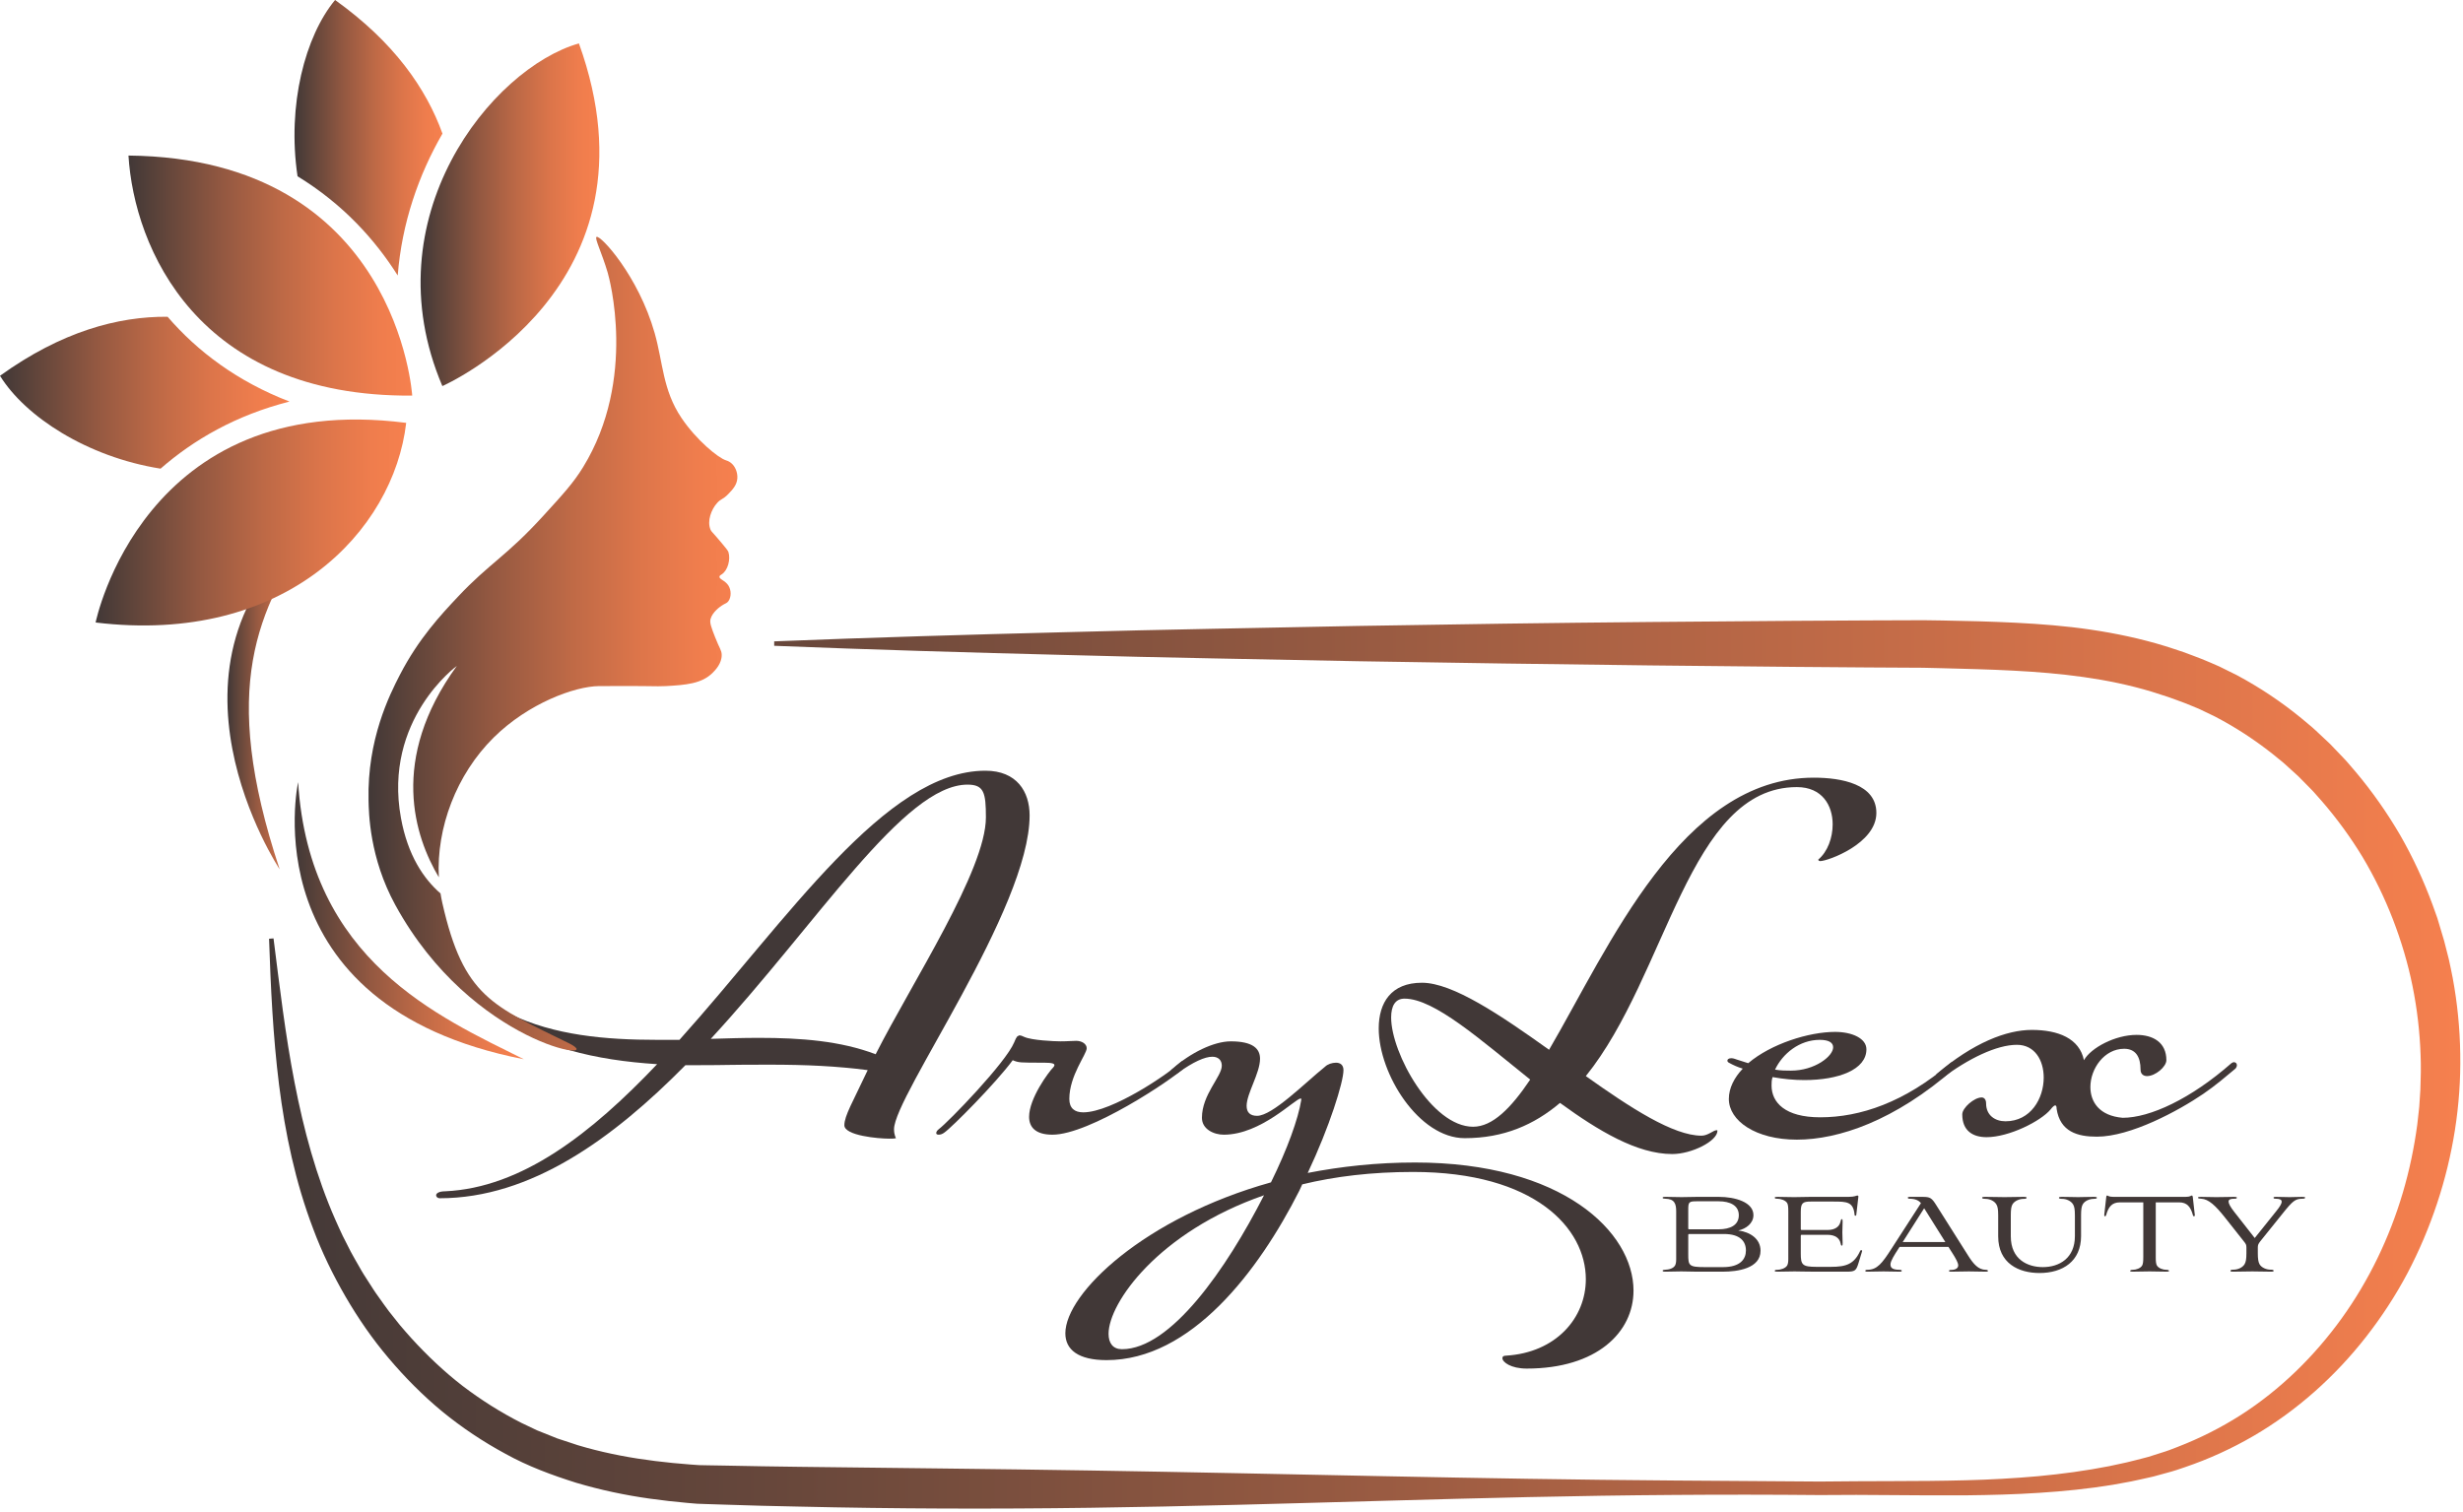
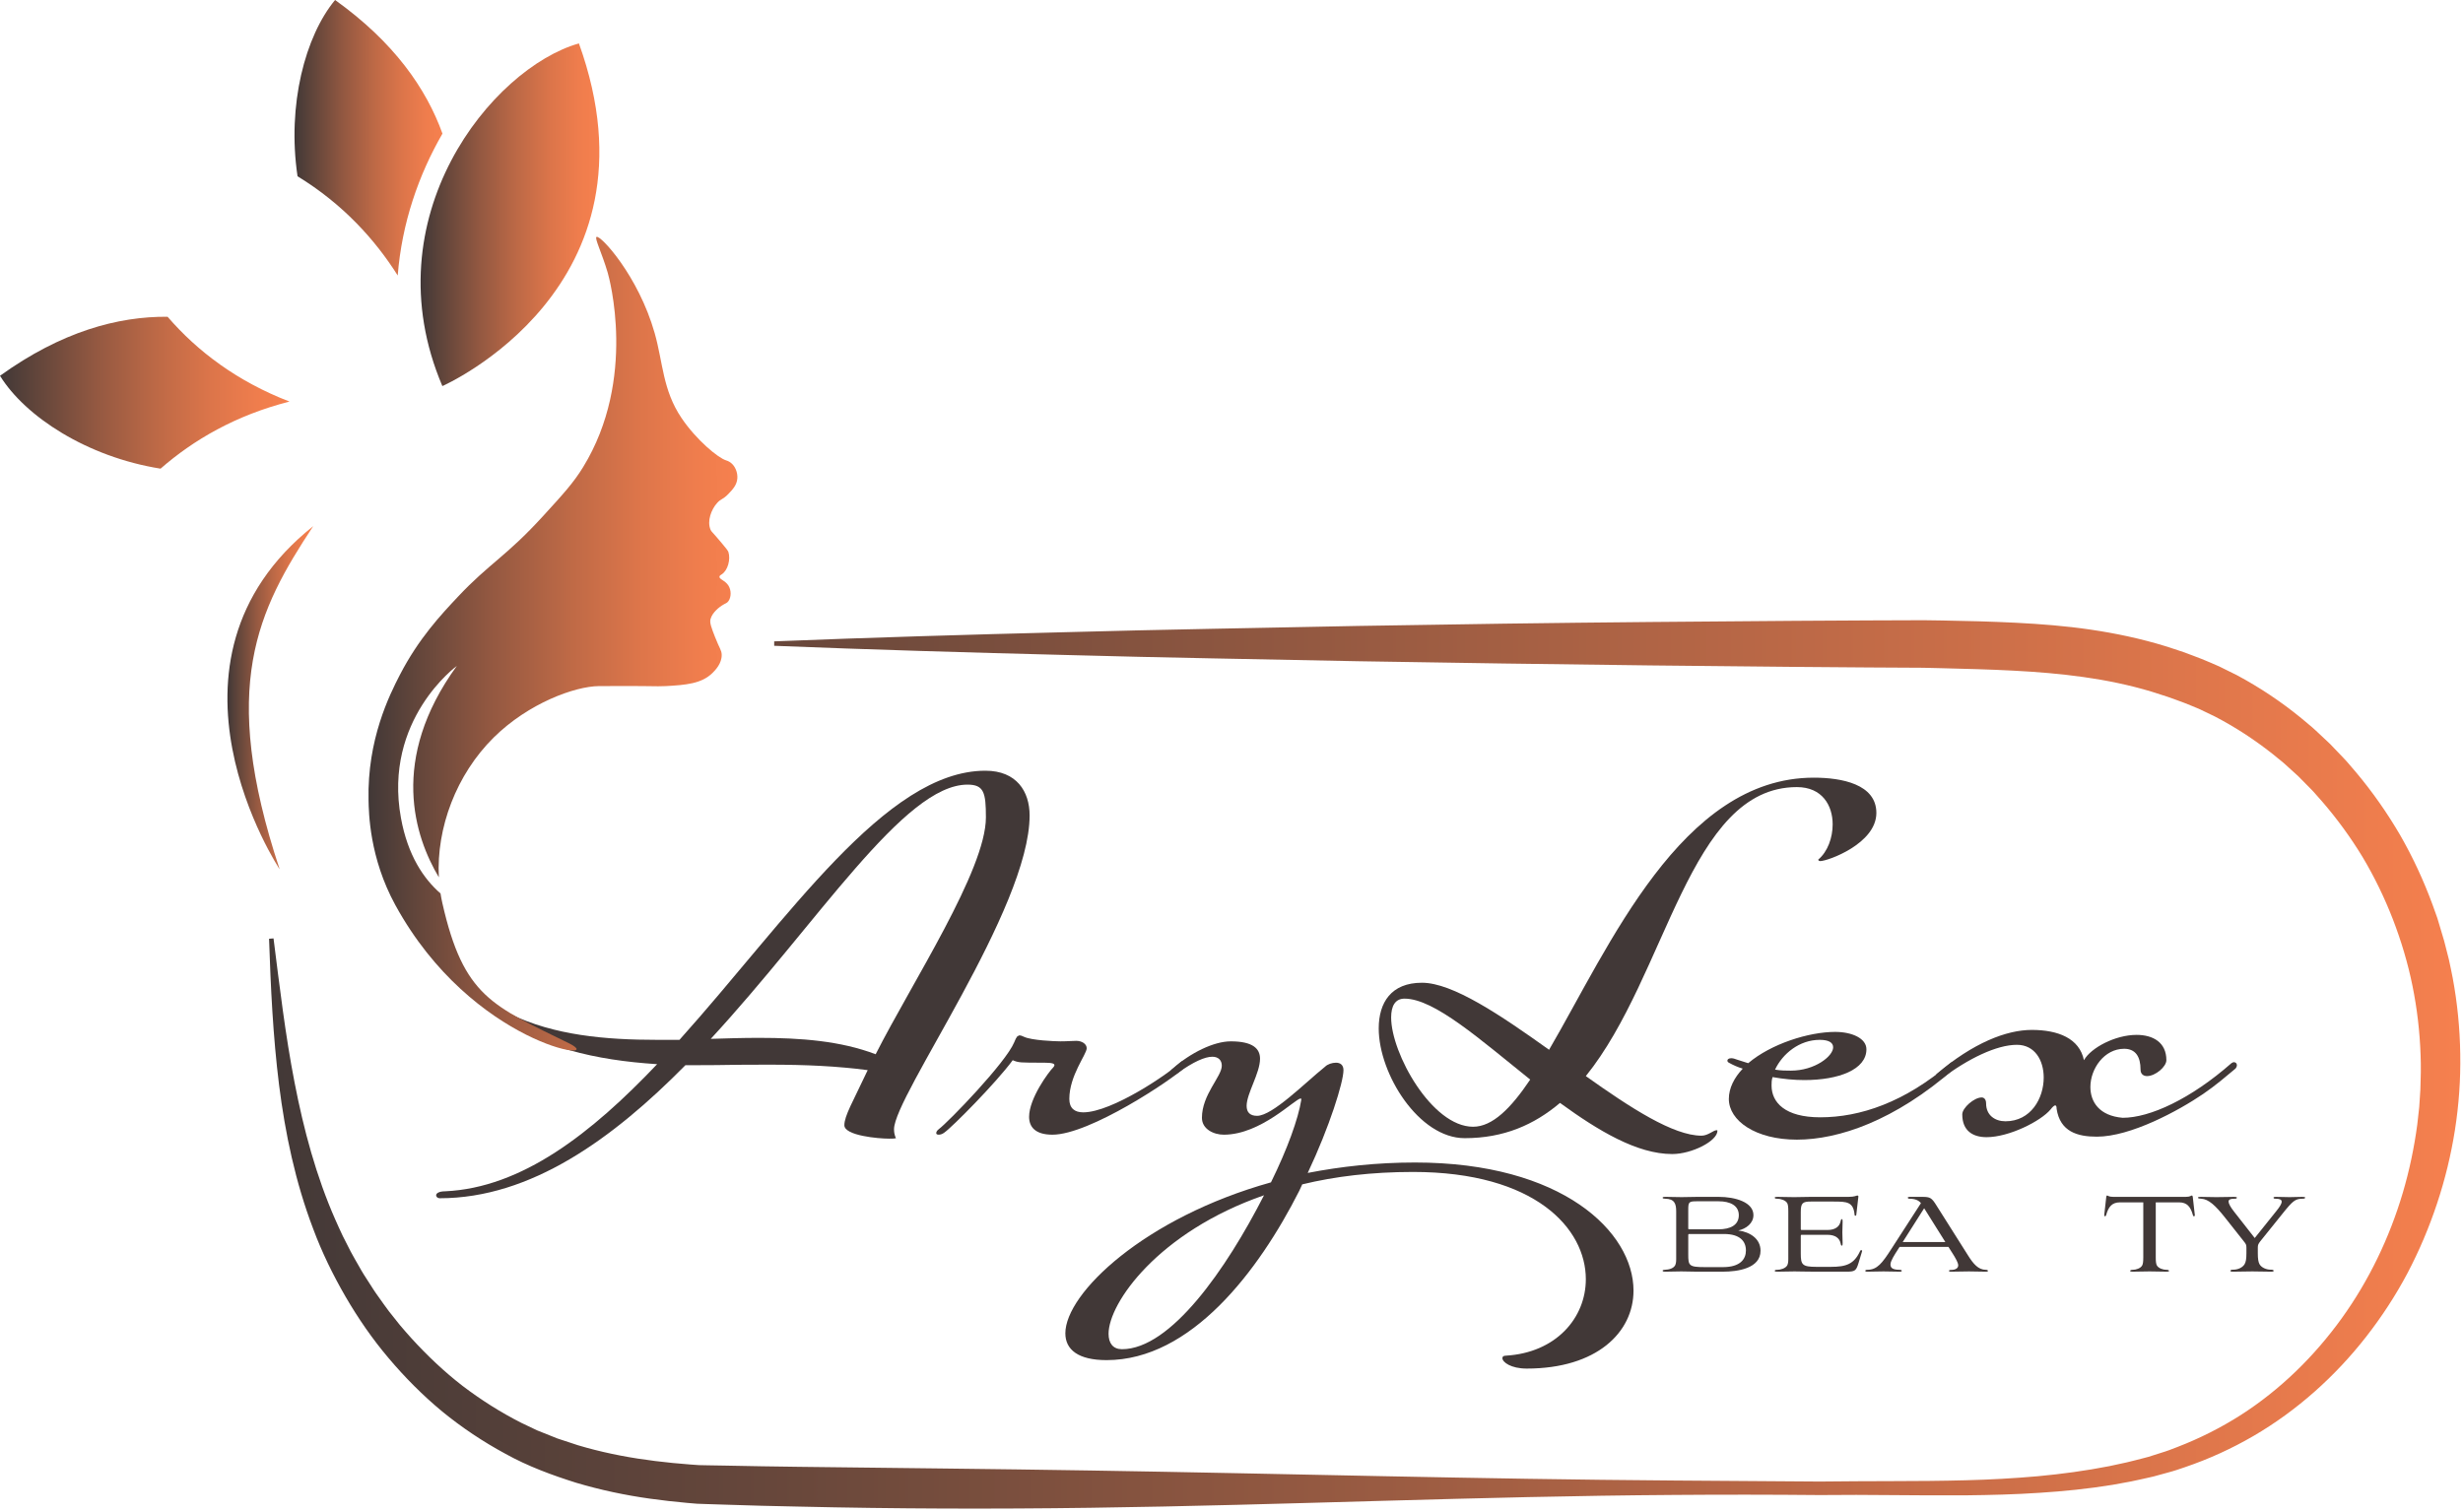
<svg xmlns="http://www.w3.org/2000/svg" xmlns:xlink="http://www.w3.org/1999/xlink" id="Layer_6" data-name="Layer 6" viewBox="0 0 1101.945 676.391">
  <defs>
    <style>
      .cls-1 {
        fill: url(#linear-gradient-2);
      }

      .cls-2 {
        fill: url(#linear-gradient-4);
      }

      .cls-3 {
        fill: url(#linear-gradient-3);
      }

      .cls-4 {
        fill: url(#linear-gradient-5);
      }

      .cls-5 {
        fill: url(#linear-gradient-8);
      }

      .cls-6 {
        fill: url(#linear-gradient-7);
      }

      .cls-7 {
        fill: url(#linear-gradient-6);
      }

      .cls-8 {
        fill: #413837;
      }

      .cls-9 {
        fill: url(#linear-gradient);
      }

      .cls-10 {
        fill: url(#New_Gradient_Swatch_1);
      }
    </style>
    <linearGradient id="linear-gradient" x1="164.862" y1="288.034" x2="329.908" y2="288.034" gradientUnits="userSpaceOnUse">
      <stop offset="0" stop-color="#413837" />
      <stop offset=".105" stop-color="#5c433a" />
      <stop offset=".33" stop-color="#935841" />
      <stop offset=".54" stop-color="#bd6946" />
      <stop offset=".728" stop-color="#dc754a" />
      <stop offset=".888" stop-color="#ef7d4d" />
      <stop offset="1" stop-color="#f6804e" />
    </linearGradient>
    <linearGradient id="linear-gradient-2" x1="101.753" y1="312.223" x2="140.131" y2="312.223" xlink:href="#linear-gradient" />
    <linearGradient id="linear-gradient-3" x1="131.852" y1="412" x2="234.379" y2="412" xlink:href="#linear-gradient" />
    <linearGradient id="linear-gradient-4" x1="42.777" y1="233.808" x2="181.731" y2="233.808" xlink:href="#linear-gradient" />
    <linearGradient id="linear-gradient-5" x1="0" y1="175.726" x2="129.523" y2="175.726" xlink:href="#linear-gradient" />
    <linearGradient id="linear-gradient-6" x1="57.479" y1="123.32" x2="184.422" y2="123.32" xlink:href="#linear-gradient" />
    <linearGradient id="linear-gradient-7" x1="131.763" y1="61.641" x2="197.955" y2="61.641" xlink:href="#linear-gradient" />
    <linearGradient id="linear-gradient-8" x1="188.169" y1="96.094" x2="268.159" y2="96.094" xlink:href="#linear-gradient" />
    <linearGradient id="New_Gradient_Swatch_1" data-name="New Gradient Swatch 1" x1="111.411" y1="476.306" x2="1101.945" y2="476.306" gradientUnits="userSpaceOnUse">
      <stop offset="0" stop-color="#413837" />
      <stop offset=".236" stop-color="#67473b" />
      <stop offset=".759" stop-color="#c76d48" />
      <stop offset="1" stop-color="#f6804e" />
    </linearGradient>
  </defs>
  <g id="Layer_5" data-name="Layer 5">
    <g>
      <path class="cls-8" d="M222.451,453.314c0-.444.223-.667,1.777-.667,1.111,0,2.444.223,4,1.111,19.775,9.554,42.662,11.554,65.771,11.554h9.999c48.439-53.994,92.213-120.432,136.874-120.432,13.999,0,19.776,9.333,19.776,19.998,0,41.773-60.66,125.542-60.66,140.429,0,2.666.889,4,.889,4-.889.222-1.777.222-3.111.222-4.666,0-19.997-1.333-19.997-5.999,0-4.222,3.777-10.443,10.443-24.664-13.776-1.778-27.331-2.444-43.996-2.444-20.22,0-18.442.222-31.107.222h-6.443c-32.441,32.885-69.104,59.549-109.988,59.549-.89,0-1.556-.667-1.556-1.333,0-.889,1.333-1.777,3.999-1.777,34.441-1.556,65.549-25.998,94.879-56.883-27.553-1.777-53.105-7.555-71.104-21.998,0,0-.444-.444-.444-.889ZM317.997,464.869c7.555-.222,13.998-.444,21.553-.444,18.665,0,36.44,1.333,52.217,7.333,16.221-31.997,49.328-82.436,49.328-105.989,0-11.11-.889-14.665-8.222-14.665-28.441,0-66.882,61.771-114.876,113.766Z" />
      <path class="cls-8" d="M419.981,507.753c-.667,0-1.111-.222-1.111-.667,0-.443.222-1.111,1.111-1.777,4.443-3.333,29.996-29.774,33.773-38.885.444-.889.667-1.777,1.111-2.222,0-.222.222-.444.444-.444.222-.223.444-.445.889-.445s1.111.222,2,.667c3.333,1.555,13.554,2,16.221,2,3.555,0,4.888-.222,7.11-.222,2.443,0,4.666,1.333,4.666,3.333,0,2.667-7.777,12.221-7.777,22.664,0,4.223,2.444,6,6.222,6,12.888,0,38.663-17.554,43.551-22.442.444-.444.667-.444,1.111-.444.666,0,1.333.444,1.333,1.333,0,.444-.222,1.111-.667,1.555-5.555,5.333-42.439,29.997-59.104,29.997-7.776,0-10.443-3.556-10.443-7.999,0-8.222,8.666-19.998,10.888-22.22.223-.222.444-.667.444-.889,0-.667-.889-1.111-4.666-1.111-10.888,0-11.332,0-13.998-1.111-7.333,9.999-27.108,29.997-30.664,32.441-.889.667-1.777.889-2.443.889Z" />
      <path class="cls-8" d="M582.627,529.973l-1.333,2.889c-18.221,35.996-48.439,75.77-86.213,75.77-12.666,0-18.443-4.666-18.443-11.999,0-17.997,35.552-51.772,91.99-67.548,7.333-14.887,12.222-28.441,13.555-36.885,0-.445,0-.667-.223-.667-2.444,0-17.775,16.221-34.44,16.221-4.444,0-9.776-2.444-9.776-7.555,0-10.443,8.888-18.442,8.888-23.331,0-2.444-1.556-4-4.222-4-3.333,0-8.443,2.222-15.554,7.333-.89.667-1.556.889-2.223.889-.666,0-1.11-.444-1.11-1.111,0-.444.444-1.333,1.11-1.777,7.999-7.11,18.442-12.221,25.997-12.221,9.999,0,13.11,3.333,13.11,7.777,0,6.444-6,15.554-6,21.109,0,2.889,1.556,4.444,4.667,4.444,6.888,0,21.331-14.666,30.44-21.998,1.111-1.111,3.111-1.777,4.889-1.777s3.333.889,3.333,3.333c0,5.333-6.222,25.33-15.998,45.995,14.887-2.889,30.886-4.667,47.994-4.667,65.993,0,97.768,31.108,97.768,57.328,0,18.664-16.442,34.885-47.772,34.885-7.11,0-10.888-2.889-10.888-4.666,0-.667.444-1.111,1.556-1.111,22.441-1.333,35.773-16.887,35.773-34.219,0-22.664-22.664-47.994-77.325-47.994-18.442,0-34.885,2-49.55,5.555ZM565.518,534.861c-47.328,16.442-69.548,48.217-69.548,61.993,0,4.222,1.999,6.888,5.999,6.888,21.775,0,46.662-35.773,63.549-68.881Z" />
      <path class="cls-8" d="M814.377,385.321c-.889,0-.889-.667-.889-.667,4.222-3.555,6.443-9.776,6.443-15.776,0-8.443-4.666-16.665-15.998-16.665-48.439,0-57.994,84.213-94.435,129.32,19.998,14.22,39.106,26.664,51.772,26.664,2.889,0,5.332-2.444,6.666-2.444.222,0,.444,0,.444.222,0,4.667-11.555,10.443-20.221,10.443-15.775,0-33.107-10.443-50.217-22.886-11.554,9.776-25.108,15.776-42.662,15.776-20.442,0-38.44-28.664-38.44-49.106,0-11.555,5.556-20.442,19.332-20.442s35.107,14.443,56.883,29.997c26.886-45.995,59.104-121.765,118.432-121.765,12.443,0,27.997,2.889,27.997,15.776,0,13.776-21.775,21.553-25.108,21.553ZM684.613,483.089c-22.22-17.776-42.884-36.218-56.216-36.218-4.222,0-5.999,3.333-5.999,8.443,0,15.999,18.22,48.883,36.662,48.883,8.666,0,16.888-8.221,25.553-21.108Z" />
      <path class="cls-8" d="M803.928,509.975c-18.442,0-30.441-8.443-30.441-18.221,0-4.888,2.444-9.554,6.222-13.553-2.222-.667-4.222-1.556-6.222-2.667-.444-.222-.666-.667-.666-.889,0-.667.666-1.111,1.777-1.111.667,0,1.556.222,2.666.667l4.889,1.555c10.221-8.666,27.108-13.999,38.885-13.999,7.555,0,13.998,2.889,13.998,7.777,0,9.11-12.442,13.776-27.774,13.776-4.444,0-9.332-.444-14.221-1.333-.444,1.333-.444,2.666-.444,3.777,0,7.555,5.999,14.221,21.775,14.221,17.776,0,37.773-6.666,58.216-24.22.444-.444.667-.444,1.111-.444.667,0,1.333.444,1.333,1.333,0,.444-.222,1.111-.666,1.556-26.664,23.331-51.772,31.774-70.438,31.774ZM794.152,478.645c2.666.444,4.888.444,7.11.444,10.665,0,18.887-6.444,18.887-10.443,0-2-1.777-3.333-5.999-3.333-9.11,0-16.665,6.222-19.998,13.332Z" />
      <path class="cls-8" d="M999.457,475.312c.666,0,1.333.444,1.333,1.333,0,.444-.223,1.111-.667,1.556-3.999,3.333-8.888,7.555-14.442,11.333-11.11,7.555-32.441,19.108-47.551,19.108-8.666,0-16.442-2.222-17.998-12.442,0-1.111-.223-1.557-.667-1.557s-1.333.89-2,1.778c-4.443,5.333-18.664,12.442-28.663,12.442-6.222,0-10.888-2.889-10.888-10.221,0-2.889,5.333-7.555,8.666-7.555,1.11,0,1.999.889,1.999,2.666,0,5.333,4,8,8.666,8,11.332,0,17.109-10.222,17.109-19.554,0-7.777-3.999-14.665-11.999-14.665-9.109,0-21.775,6.221-33.329,14.887-.667.444-1.333.667-1.778.667-.889,0-.889-1.111-.889-2.444,16.443-13.999,31.33-19.775,42.662-19.775,11.776,0,21.331,3.777,23.331,13.554,3.111-5.555,13.999-11.333,23.553-11.333,7.333,0,13.332,3.333,13.332,11.333,0,2.888-4.888,7.11-8.665,7.11-1.556,0-2.889-.889-2.889-2.889,0-5.777-2.223-9.333-7.333-9.333-8.888,0-15.109,8.888-15.109,17.109,0,6.666,4,12.888,14.443,13.776,12.221,0,30.44-8.444,48.661-24.442.444-.222.666-.444,1.111-.444Z" />
    </g>
    <g>
      <path class="cls-8" d="M759.165,569.052c-2.22,0-4.68-.12-6.96-.12-2.34,0-4.92.12-6.959.12-1.141,0-1.38-.12-1.38-.42,0-.36.42-.36.899-.42,2.04-.061,3.96-.66,4.68-1.98.3-.6.48-1.38.48-2.76v-21.419c0-3.42-.78-5.58-4.86-5.64-.72-.06-1.199-.06-1.199-.42,0-.3.18-.42,1.439-.42,2.04,0,4.62.12,7.02.12,2.46,0,4.8-.12,7.26-.12h9.3c7.5,0,15.6,2.399,15.6,8.159,0,3.721-3.3,6.12-6.78,6.9,5.16.66,9.96,3.6,9.96,9.06,0,7.979-10.38,9.359-16.8,9.359h-11.699ZM768.884,550.093c5.22,0,9.06-1.86,9.06-6.3,0-4.38-3.899-6.24-9.06-6.24h-9.6c-3.72,0-3.96.301-3.96,3.9v8.22c0,.359.12.42.42.42h13.14ZM770.864,567.012c7.74,0,10.26-3.6,10.26-7.439,0-4.08-2.58-7.38-9.84-7.38h-15.659c-.18,0-.3.12-.3.42v8.7c0,4.979.24,5.699,7.38,5.699h8.159Z" />
      <path class="cls-8" d="M811.844,569.052c-4.68,0-6.659-.12-8.939-.12-2.699,0-5.159.12-7.619.12-.96,0-1.26-.06-1.26-.36,0-.359.3-.479,1.199-.479,1.32,0,3.6-.601,4.38-1.98.3-.6.48-1.38.48-2.76v-21.419c0-1.92-.12-3-.48-3.66-.78-1.38-3.06-1.979-4.38-1.979-.899,0-1.199-.12-1.199-.479,0-.301.3-.36,1.26-.36,2.399,0,4.739.12,7.379.12,2.4,0,4.86-.12,7.26-.12h17.04c2.939,0,3.479-.601,4.02-.601.36,0,.54.181.42.78l-.899,7.8c-.061.66-.78.66-.78-.06-.54-5.7-3.48-5.82-9.3-5.82h-10.26c-3.6,0-4.5.601-4.5,4.62v7.619c0,.36.12.48.42.48h11.52c3.601,0,5.34-1.62,5.82-3.66.18-.72.24-1.199.6-1.199.36,0,.36.539.36,1.199,0,1.32-.12,3.42-.12,4.74,0,1.38.12,3.359.12,4.739,0,.601,0,1.2-.36,1.2-.359,0-.42-.479-.6-1.2-.42-1.979-2.16-3.659-5.82-3.659h-11.52c-.359,0-.42.18-.42.42v7.92c0,5.039.601,5.999,7.021,5.999h6.419c6.96,0,10.439-1.26,13.14-7.14.3-.6,1.021-.359.84.18l-1.56,5.16c-1.08,3.54-1.56,3.96-5.46,3.96h-14.22Z" />
      <path class="cls-8" d="M871.723,557.952h-21.839l-.96,1.5c-.96,1.5-3.12,4.74-3.12,6.3,0,1.2.36,2.46,4.08,2.46.78,0,.96.24.96.42,0,.24-.12.42-.899.42-2.46,0-4.86-.12-7.26-.12-2.4,0-4.86.12-7.26.12-.78,0-.9-.18-.9-.42,0-.12.12-.42.9-.42,4.439,0,6.659-2.94,10.859-9.479l13.14-20.34c-.9-1.199-2.58-1.979-5.04-1.979-.54,0-.84-.18-.84-.479,0-.24.3-.36.78-.36h5.64c3.6,0,4.26.36,6.479,3.96l14.1,22.318c2.34,3.721,4.56,6.36,7.92,6.36.779,0,.959.3.959.479,0,.181-.18.36-.959.36-2.58,0-4.92-.12-7.561-.12-2.699,0-5.34.12-8.039.12-.66,0-.9-.18-.9-.36,0-.239.24-.42.9-.42,2.22,0,3.239-.899,3.239-2.04,0-1.14-1.079-2.999-2.1-4.68l-2.28-3.6ZM851.264,555.792h19.079l-9.479-15.119-9.6,15.119Z" />
-       <path class="cls-8" d="M928.303,543.793c0-2.58-.24-3.9-.78-4.8-.96-1.68-3.18-2.521-4.859-2.521-.721,0-1.5-.06-1.5-.479,0-.36.479-.42,1.26-.42,2.819,0,5.399.12,7.319.12,1.98,0,3.96-.12,7.2-.12.779,0,1.2.06,1.2.42,0,.42-.78.479-1.5.479-1.681,0-3.96.841-4.86,2.521-.479.899-.72,2.22-.72,4.8v9.359c0,11.22-8.16,16.499-18.6,16.499-9.239,0-18.479-4.26-18.479-16.438v-9.42c0-2.58-.24-3.9-.78-4.8-.96-1.68-3.12-2.521-4.86-2.521-.659,0-1.56-.06-1.56-.479,0-.36.54-.42,1.26-.42,3.3,0,6,.12,8.76.12s5.88-.12,8.64-.12c.84,0,1.26.06,1.26.42,0,.42-.72.479-1.439.479-1.74,0-4.021.9-4.92,2.521-.48.899-.72,2.1-.72,4.8v9.42c0,10.499,7.68,13.799,14.339,13.799,7.38,0,14.34-4.02,14.34-13.859v-9.359Z" />
      <path class="cls-8" d="M958.905,538.033h-10.44c-3.6,0-5.159,2.04-6.18,5.699-.12.42-.359.54-.54.54-.239,0-.359-.42-.3-.72l.9-7.979c.06-.48.18-.601.42-.601.3,0,.66.601,2.7.601h32.398c2.1,0,2.399-.601,2.699-.601.301,0,.42.181.48.601l.9,7.979c.06.42-.061.72-.36.72-.18,0-.42-.12-.48-.54-1.02-3.659-2.579-5.699-6.18-5.699h-10.439v24.539c0,1.92.12,2.939.48,3.659.779,1.38,2.88,1.98,4.199,1.98.66,0,1.261.12,1.261.479,0,.301-.48.36-1.08.36-2.46,0-4.92-.12-7.62-.12-2.76,0-5.22.12-7.62.12-.659,0-1.079-.06-1.079-.36,0-.359.6-.479,1.26-.479,1.26,0,3.42-.601,4.14-1.98.36-.72.48-1.739.48-3.659v-24.539Z" />
      <path class="cls-8" d="M1005.044,558.312c0-1.38-.24-1.681-1.2-2.88l-8.399-10.62c-4.32-5.46-7.38-8.22-10.56-8.399-.78-.06-1.5-.06-1.5-.479,0-.301.42-.36,1.2-.36,3.06,0,3.539.12,6.959.12s5.82-.12,7.98-.12c.659,0,1.26.06,1.26.36,0,.479-.601.479-1.26.479-1.5,0-2.46.3-2.46,1.26,0,.9.779,2.4,2.579,4.68l9.12,11.64,9.659-12.06c1.561-1.92,2.4-3.3,2.4-4.199,0-.9-.84-1.32-2.64-1.32-.601,0-1.021-.06-1.021-.479,0-.301.54-.36.96-.36,3.061,0,3.9.12,6.24.12s3.3-.12,5.64-.12c.899,0,1.319.06,1.319.36,0,.42-.6.479-1.319.479-3.12.06-4.2.9-8.939,6.84l-9.84,12.239c-.9,1.2-1.08,1.62-1.08,2.82v2.46c0,2.579.24,3.899.72,4.859.9,1.68,3.24,2.52,4.92,2.52.78,0,1.44.061,1.44.48s-.42.42-1.2.42c-2.82,0-5.64-.12-8.34-.12-2.82,0-5.34.12-8.58.12-.779,0-1.199,0-1.199-.42s.6-.48,1.38-.48c1.8,0,4.02-.84,4.979-2.52.54-.96.78-2.28.78-4.859v-2.46Z" />
    </g>
  </g>
  <path class="cls-9" d="M325.89,221.021c1.894-1.988,3.796-3.984,4-7,.176-2.609-.953-5.467-3-7-.926-.693-1.811-.944-2-1-3.578-1.07-13.36-9.146-20-19-8.44-12.525-8.239-24.772-12-38-7.265-25.555-24.199-43.935-26-43-.995.516,2.353,7.004,5,16,.604,2.053,13.24,47.483-11,87-4.306,7.02-8.871,12.013-18,22-16.54,18.093-23.892,20.997-38,36-7.548,8.027-17.577,18.693-26,35-4.642,8.987-14.62,28.885-14,56,.126,5.52.324,25.679,12,47,34.489,62.979,95.489,70.979,78,62-34.511-17.021-47.468-20.785-57-63-.314-1.389-.575-2.795-.798-4.211-7.605-6.608-14.676-17.109-17.712-33.81-8-44,25-68,25-68-30.453,41.957-18.773,76.582-8.039,94.586-1.149-22.088,7.806-46.017,24.55-62.565,15.568-15.386,36.302-22.87,47-23,9.097-.11,20,0,20,0,6.759.068,7.459.146,10,0,8.868-.509,16.047-1.018,21-6,1.087-1.094,4.077-4.101,4-8-.041-2.096-.934-2.709-3-8-1.638-4.196-2.448-6.329-2-8,.862-3.211,4.383-5.584,5-6,1.675-1.129,2.263-.986,3-2,1.321-1.817,1.339-4.896,0-7-1.479-2.324-4.196-2.802-4-4,.081-.492.592-.736,1-1,2.808-1.819,4.031-6.786,3-10-.205-.639-1.139-1.768-3-4-4.419-5.3-4.572-4.984-5-6-1.625-3.86.325-9.063,3-12,1.789-1.963,2.546-1.425,5-4Z" />
  <path class="cls-1" d="M125.124,389s-61.489-92.66,15.007-153.553c-24.752,37.553-42.263,71.553-15.007,153.553Z" />
-   <path class="cls-3" d="M133.379,350s-22,100,101,124c-38-19-96-44-101-124Z" />
-   <path class="cls-2" d="M42.777,278.557c84.88,10.272,133.329-40.841,138.954-89.329-117.846-15.129-138.954,89.329-138.954,89.329Z" />
  <path class="cls-4" d="M74.977,141.744c-22.183-.203-47.546,6.653-74.977,26.412,11.272,18.224,38.887,36.304,71.836,41.556,14.71-12.848,33.593-23.89,57.688-30.016-23.439-9.037-41.24-22.523-54.546-37.952Z" />
-   <path class="cls-7" d="M57.479,69.608c2.52,41.111,30.701,108.16,126.942,107.418,0,0-6.51-106.204-126.942-107.418Z" />
  <path class="cls-6" d="M149.914,0c-13.321,16.094-21.543,46.861-16.796,78.879,20.388,12.47,34.734,28.435,44.823,44.403,1.841-23.512,9.383-45.083,20.014-63.492-7.258-20.208-21.765-40.989-48.041-59.79Z" />
  <path class="cls-5" d="M259.012,19.428c-38.873,10.98-93.229,77.929-61.097,153.333,0,0,100.468-43.985,61.097-153.333Z" />
  <path class="cls-10" d="M346.38,287c43.525-1.744,87.05-3.021,130.575-4.114l32.644-.819,32.644-.69,65.288-1.279c43.524-.756,87.044-1.374,130.613-1.764l65.338-.526,32.67-.184,16.335-.057,8.168-.029c2.731.01,5.486.08,8.228.117,10.936.171,21.884.465,32.965,1.011,11.068.575,22.26,1.416,33.475,3.079,11.208,1.641,22.445,4.016,33.408,7.379,2.722.896,5.462,1.739,8.165,2.686,2.682,1.012,5.374,1.961,8.042,3.031,2.657,1.133,5.333,2.164,7.968,3.391l7.858,3.892c10.237,5.476,19.885,11.929,28.815,19.23l3.313,2.778c1.1.931,2.227,1.831,3.256,2.839l6.296,5.908,5.963,6.228c1.013,1.02,1.943,2.114,2.874,3.207l2.803,3.268c7.377,8.792,13.965,18.208,19.733,28.091,5.696,9.927,10.516,20.332,14.463,31.054l1.446,4.034.72,2.017.617,2.043c.813,2.727,1.66,5.444,2.439,8.179l2.11,8.266c.639,2.775,1.158,5.588,1.738,8.38,2.081,11.22,3.203,22.595,3.366,33.968.403,22.753-3.24,45.478-10.38,66.95-3.563,10.742-7.989,21.187-13.247,31.194-5.296,9.988-11.5,19.482-18.44,28.381-13.884,17.784-30.984,33.102-50.435,44.435-9.721,5.659-19.991,10.336-30.596,13.947l-3.98,1.343c-1.315.481-2.693.774-4.035,1.17l-4.05,1.111-2.024.554c-.676.176-1.355.309-2.032.465-2.712.591-5.415,1.235-8.131,1.778l-8.166,1.493c-10.914,1.784-21.886,2.892-32.845,3.584-10.958.737-21.91.993-32.835,1.117-10.926.094-21.827-.03-32.709-.095l-16.309-.1-16.318.077c-21.788-.203-43.544-.225-65.297-.055-87.03.558-174.046,4.572-261.153,5.749-43.553.595-87.128.479-130.717-.542l-16.353-.366-16.457-.499-8.227-.261c-1.378-.05-2.727-.074-4.128-.144l-4.327-.365c-5.535-.499-11.087-1.113-16.641-1.892-11.106-1.547-22.218-3.886-33.089-7.123-10.781-3.392-21.64-7.393-31.613-12.937-10.036-5.421-19.538-11.761-28.321-18.945-8.738-7.24-16.735-15.293-24.002-23.909-7.297-8.599-13.691-17.904-19.321-27.597-5.613-9.703-10.538-19.792-14.426-30.264-7.956-20.869-12.523-42.659-15.263-64.417-2.712-21.793-3.736-43.603-4.466-65.371l1.994-.159c2.742,21.606,5.276,43.222,9.402,64.428,4.096,21.182,9.69,42.03,18.259,61.468,1.113,2.407,2.133,4.852,3.301,7.228l3.597,7.077c1.222,2.344,2.606,4.602,3.897,6.905.674,1.135,1.271,2.315,2.007,3.413l2.141,3.33c1.432,2.215,2.804,4.467,4.383,6.58,1.547,2.132,3.017,4.318,4.621,6.403l4.906,6.174c1.659,2.036,3.461,3.949,5.18,5.929,7.065,7.746,14.673,14.97,22.926,21.344,8.303,6.299,17.098,11.884,26.344,16.549l7.008,3.335,7.199,2.875,1.796.723,1.844.605,3.684,1.213,3.681,1.217,3.775,1.085c10.047,2.776,20.339,4.692,30.806,5.986,5.232.657,10.506,1.165,15.814,1.567l3.809.271c1.316.047,2.688.053,4.029.081l8.09.138,16.177.301,16.285.235c43.446.541,86.921.94,130.416,1.65,86.991,1.399,174.069,3.866,261.136,4.481l65.275.462c10.856-.138,21.787-.158,32.659-.195,10.879-.018,21.742-.087,32.575-.373,10.832-.276,21.636-.859,32.374-1.814,10.734-1.001,21.4-2.444,31.909-4.504l7.842-1.695c2.6-.607,5.171-1.31,7.756-1.958.643-.172,1.297-.316,1.93-.51l1.889-.602,3.776-1.201c1.25-.424,2.533-.744,3.756-1.252l3.699-1.418c9.849-3.8,19.296-8.57,28.169-14.22,17.733-11.359,32.957-26.32,45.194-43.305,12.246-17.007,21.405-36.159,27.33-56.18,2.958-10.016,5.105-20.255,6.481-30.582l.864-7.763.509-7.789c.196-5.197.315-10.396.099-15.587-.364-10.379-1.564-20.711-3.624-30.854-2.04-10.118-5.065-20.18-8.771-29.8-3.738-9.631-8.255-18.961-13.545-27.826-5.358-8.824-11.446-17.181-18.176-24.955l-2.555-2.888c-.847-.967-1.691-1.936-2.614-2.829l-5.408-5.481-5.689-5.171c-.925-.888-1.943-1.666-2.933-2.476l-2.978-2.419c-8.026-6.331-16.597-11.937-25.606-16.628l-6.805-3.278c-2.305-1.045-4.728-1.936-7.083-2.916-2.391-.927-4.844-1.755-7.261-2.642-2.442-.82-4.905-1.572-7.354-2.365-9.865-2.965-19.993-5.054-30.32-6.509-20.645-2.93-42.129-3.422-63.799-3.98-2.698-.061-5.381-.155-8.09-.189l-8.154-.045-16.308-.091-32.616-.251-65.235-.66c-43.48-.515-87.008-1.124-130.533-1.873l-65.285-1.279-32.642-.69-32.642-.819c-43.523-1.093-87.047-2.37-130.571-4.114l0-2Z" />
</svg>